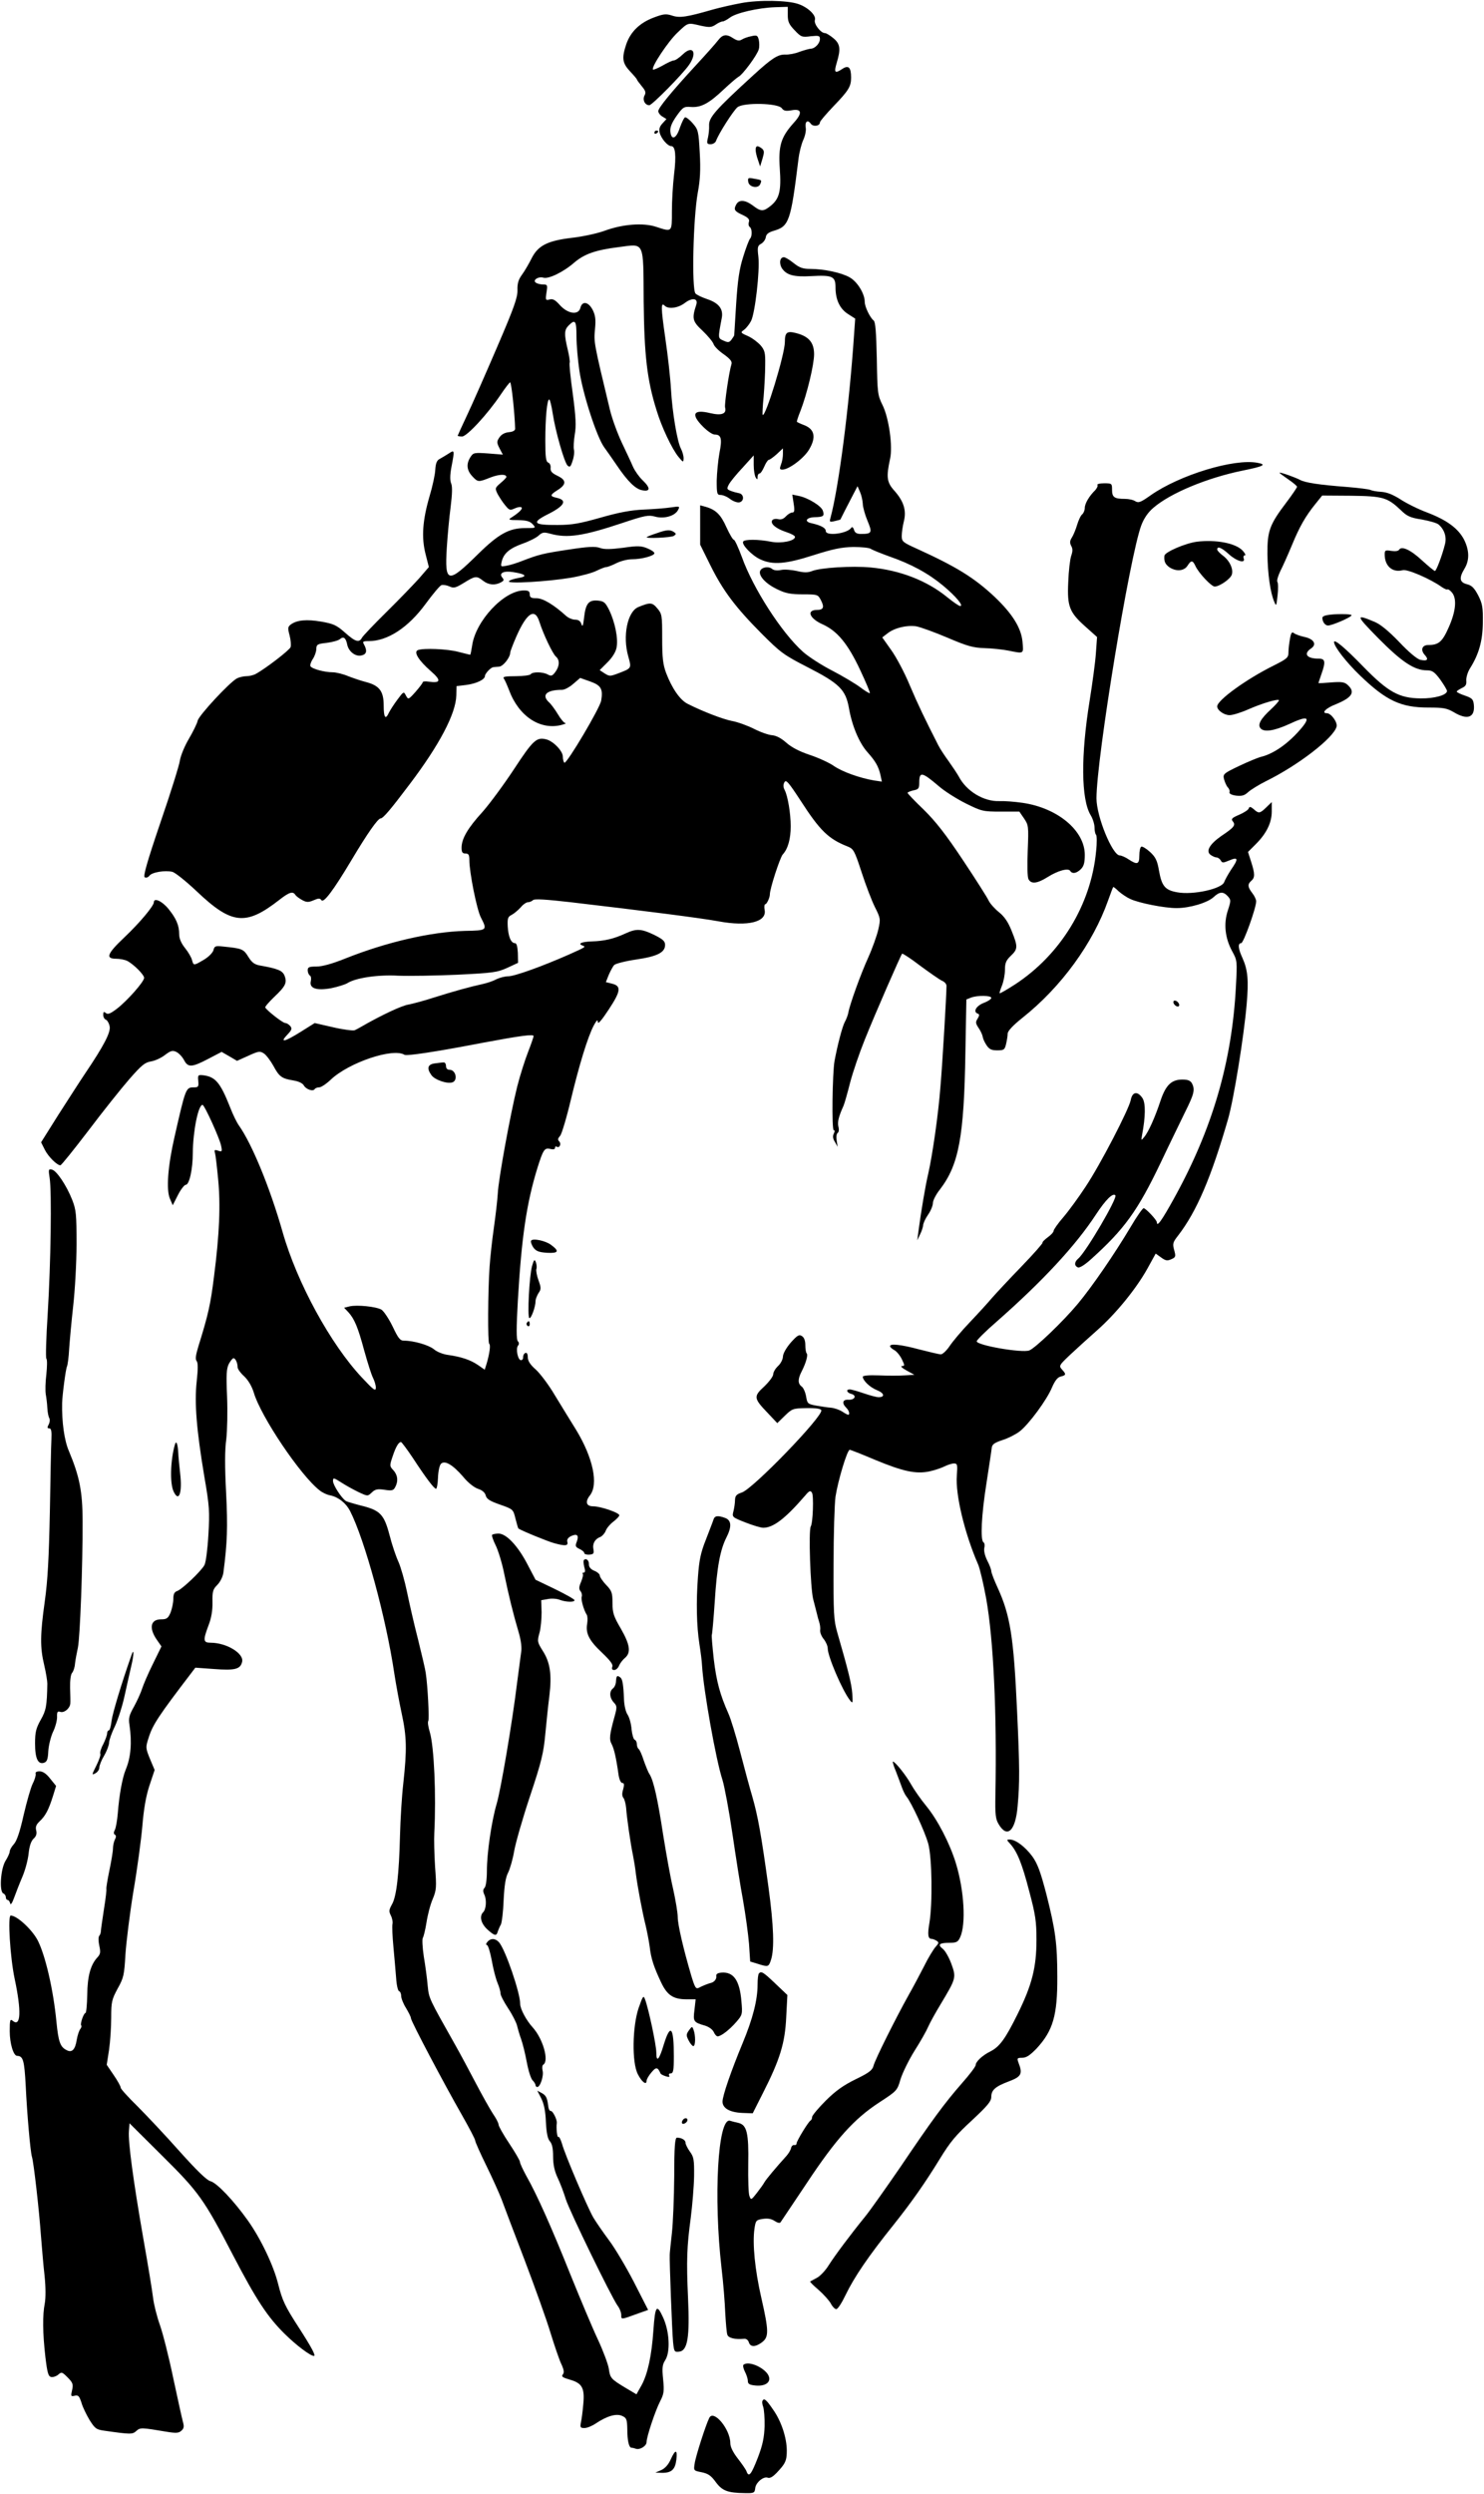
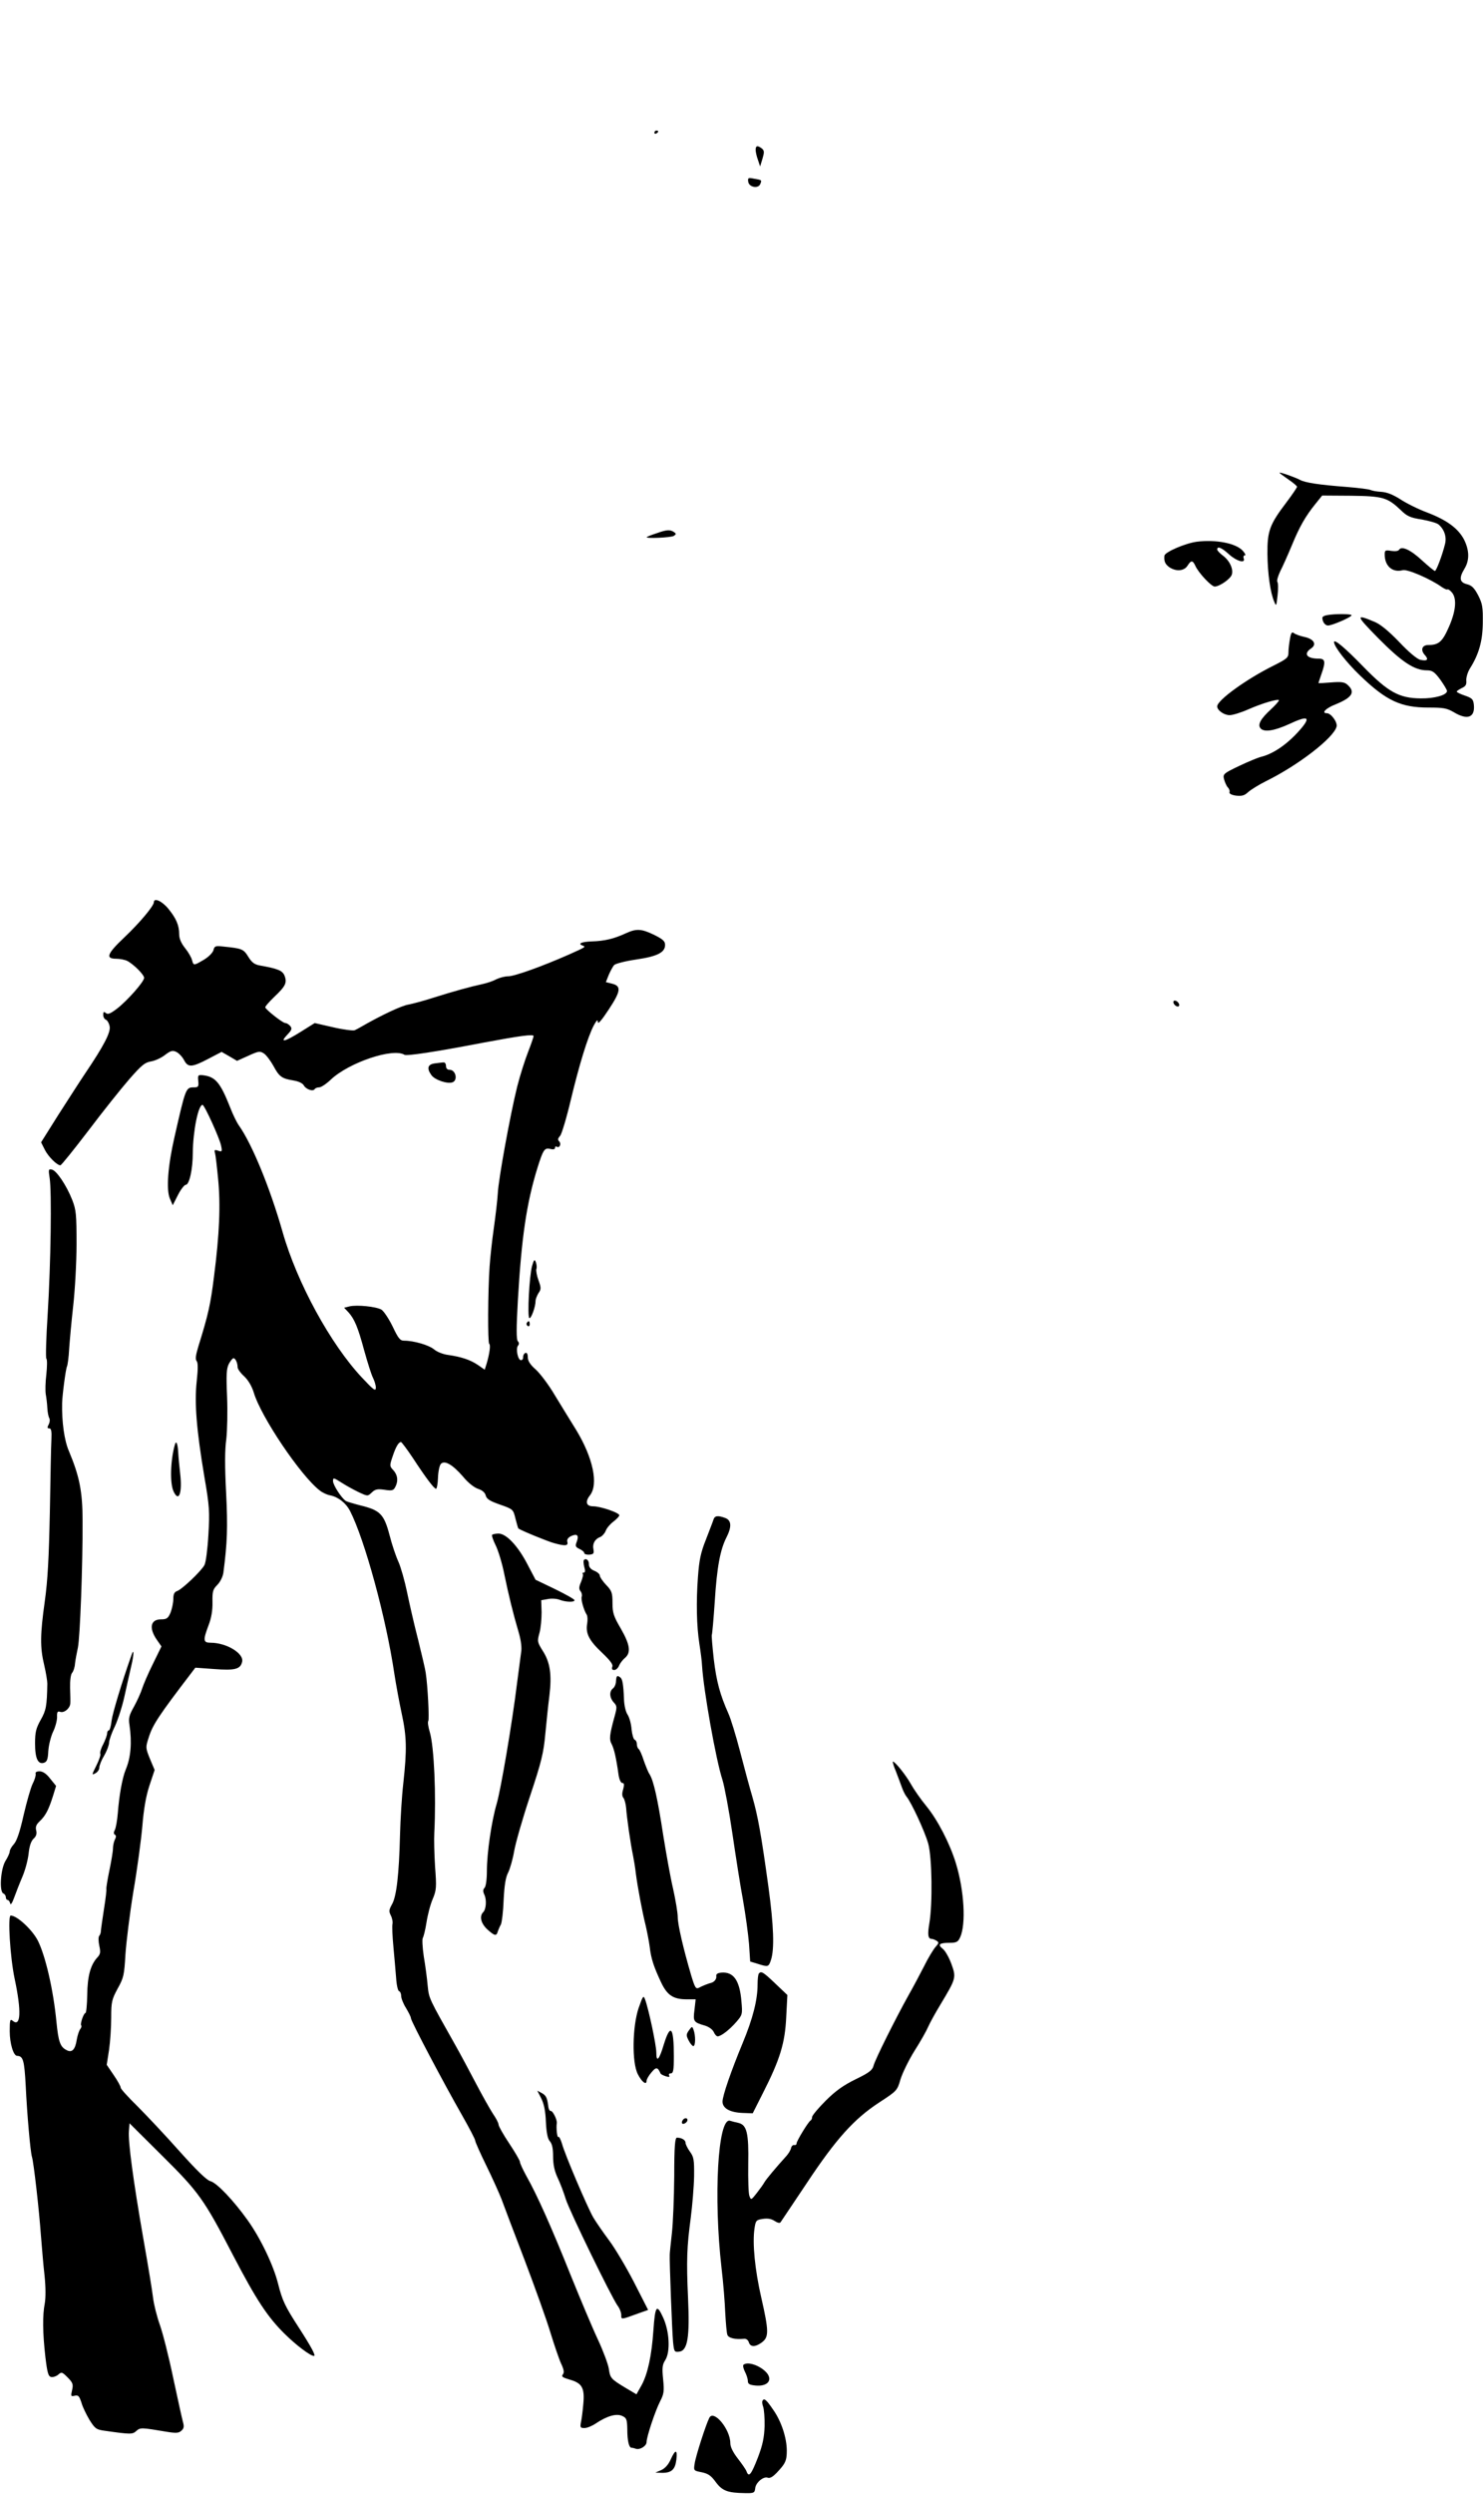
<svg xmlns="http://www.w3.org/2000/svg" version="1.0" width="762pt" height="1280pt" viewBox="0 0 762 1280" preserveAspectRatio="xMidYMid meet">
  <g transform="translate(0,1280) scale(0.1,-0.1)" fill="#000000" stroke="none">
-     <path d="M3805 12784 c-44 -8 -109 -23 -145 -33 -135 -39 -170 -44 -209 -31 -31 10 -44 9 -94 -10 -72 -27 -119 -73 -141 -136 -24 -72 -21 -97 19 -140 19 -20 35 -39 35 -41 0 -3 11 -18 25 -35 20 -24 23 -33 14 -49 -11 -22 3 -49 25 -49 14 0 171 159 204 207 44 63 20 104 -32 54 -18 -17 -38 -31 -46 -31 -7 0 -33 -12 -57 -26 -25 -14 -47 -23 -50 -21 -11 11 78 145 126 190 56 53 51 51 120 35 43 -9 53 -9 75 5 14 10 30 17 37 17 6 0 22 9 36 19 30 24 145 51 233 54 l65 2 0 -42 c0 -34 6 -48 35 -78 33 -35 38 -37 83 -31 41 4 47 3 47 -14 0 -23 -26 -50 -48 -50 -9 -1 -35 -8 -57 -16 -22 -9 -55 -15 -73 -14 -38 1 -69 -19 -163 -105 -196 -179 -230 -218 -228 -259 1 -17 -2 -46 -6 -63 -7 -29 -5 -33 14 -33 12 0 25 8 28 18 14 38 89 155 110 172 32 25 208 21 227 -5 10 -14 21 -16 50 -11 53 10 58 -14 11 -65 -65 -73 -79 -116 -71 -235 8 -115 -2 -155 -49 -192 -35 -28 -49 -28 -89 3 -40 30 -72 32 -86 5 -14 -26 -9 -34 35 -54 27 -13 35 -22 30 -36 -3 -10 -1 -21 5 -25 12 -8 13 -48 1 -60 -5 -6 -21 -47 -35 -93 -20 -63 -28 -119 -36 -240 -5 -86 -10 -159 -10 -162 0 -3 -7 -13 -14 -23 -12 -15 -17 -16 -41 -5 -29 13 -29 10 -9 116 9 46 -15 77 -75 97 -27 9 -54 22 -60 29 -20 24 -12 386 12 518 12 64 15 117 10 204 -6 111 -8 119 -36 151 -16 19 -34 32 -39 31 -6 -2 -17 -26 -27 -53 -18 -57 -44 -68 -49 -20 -2 22 7 44 32 80 33 46 38 49 75 46 51 -3 91 18 166 89 33 31 68 61 77 66 23 12 97 113 104 141 4 13 3 35 0 49 -6 23 -10 25 -39 18 -17 -3 -39 -11 -48 -17 -13 -8 -24 -6 -43 6 -36 24 -55 21 -79 -10 -12 -16 -62 -72 -112 -126 -131 -142 -194 -220 -195 -237 0 -8 9 -21 21 -28 l21 -13 -21 -23 c-14 -15 -18 -29 -14 -46 7 -30 41 -70 60 -70 21 0 26 -48 14 -146 -6 -51 -11 -136 -11 -188 0 -109 2 -107 -81 -80 -66 22 -171 14 -264 -20 -38 -14 -113 -30 -165 -36 -129 -15 -177 -40 -210 -105 -14 -28 -36 -66 -50 -85 -19 -26 -24 -46 -23 -79 1 -37 -17 -89 -104 -291 -58 -135 -127 -292 -154 -349 -27 -57 -49 -106 -49 -107 0 -2 10 -4 23 -4 25 1 130 114 198 215 22 33 44 61 48 63 7 2 24 -161 26 -238 0 -10 -12 -16 -33 -18 -21 -2 -38 -12 -48 -27 -14 -21 -14 -26 1 -56 l17 -32 -75 6 c-72 5 -77 4 -91 -18 -23 -35 -20 -68 9 -99 29 -31 31 -31 94 -6 45 17 81 18 81 2 0 -3 -13 -17 -30 -31 -29 -25 -29 -27 -15 -56 9 -16 26 -43 39 -58 21 -26 25 -27 49 -16 15 7 30 9 35 5 7 -7 -13 -27 -54 -53 -16 -10 -10 -12 37 -12 43 -1 60 -6 74 -21 18 -20 17 -20 -39 -20 -82 0 -136 -30 -241 -133 -156 -154 -172 -151 -161 31 4 64 13 160 20 212 8 65 9 102 3 118 -7 15 -7 43 1 86 17 88 16 89 -15 68 -16 -10 -36 -22 -47 -28 -13 -7 -19 -22 -21 -54 -1 -25 -14 -85 -29 -135 -36 -123 -43 -212 -21 -298 l17 -67 -50 -58 c-28 -31 -103 -109 -167 -172 -64 -63 -121 -123 -126 -132 -15 -28 -34 -22 -88 26 -43 38 -59 45 -121 56 -76 13 -125 8 -156 -14 -17 -13 -17 -19 -7 -57 6 -23 8 -50 5 -60 -6 -16 -131 -112 -180 -138 -11 -6 -33 -11 -47 -11 -14 0 -36 -5 -48 -11 -37 -19 -195 -189 -202 -217 -3 -15 -24 -57 -45 -93 -22 -37 -42 -86 -46 -110 -3 -24 -48 -168 -100 -319 -68 -200 -90 -277 -81 -282 7 -4 17 -1 24 8 13 18 80 29 118 20 15 -4 71 -49 125 -100 180 -171 252 -178 424 -44 51 40 70 46 83 25 4 -6 20 -18 35 -26 22 -12 32 -12 58 -1 25 11 33 11 40 1 11 -18 62 50 154 204 84 141 136 214 150 215 13 0 51 45 149 175 153 202 238 363 240 457 l1 47 50 6 c53 7 96 28 96 46 0 12 29 43 42 45 4 1 18 2 31 3 20 1 57 47 57 73 0 5 14 42 31 81 54 123 96 150 119 75 20 -63 68 -164 85 -178 20 -17 18 -50 -4 -79 -15 -20 -21 -22 -39 -12 -26 14 -79 14 -87 1 -3 -5 -38 -10 -77 -10 -55 0 -68 -3 -61 -12 5 -7 17 -34 27 -60 49 -132 157 -205 266 -179 19 5 30 9 23 10 -7 1 -24 21 -38 45 -14 23 -34 51 -45 61 -42 38 -14 65 66 65 13 0 39 14 58 31 l35 30 51 -18 c56 -20 67 -38 57 -98 -6 -38 -177 -326 -189 -319 -4 3 -8 17 -8 31 0 29 -49 80 -86 89 -49 12 -67 -4 -164 -152 -52 -79 -125 -178 -162 -220 -76 -83 -108 -138 -108 -184 0 -23 4 -30 20 -30 16 0 20 -7 20 -34 0 -63 38 -253 59 -294 34 -66 33 -67 -82 -69 -174 -5 -402 -57 -617 -143 -65 -26 -116 -40 -145 -40 -38 0 -45 -3 -45 -19 0 -11 5 -23 11 -27 6 -3 8 -16 5 -29 -9 -37 29 -50 105 -36 34 7 72 19 83 26 43 27 157 44 261 38 55 -2 191 0 302 5 183 9 206 12 257 35 l56 26 -1 51 c-2 33 -6 50 -15 50 -20 0 -34 33 -37 86 -2 41 1 50 20 59 13 7 33 24 46 38 12 15 29 27 38 27 8 0 20 5 26 11 7 7 64 4 194 -11 376 -44 667 -81 759 -98 151 -28 249 -3 236 59 -3 16 -1 29 4 29 7 0 23 34 23 50 -1 27 52 189 66 205 27 29 41 80 41 145 0 66 -15 155 -31 186 -8 15 -8 28 -1 40 8 15 21 0 85 -98 97 -150 141 -193 237 -231 33 -13 37 -20 74 -133 21 -65 52 -146 68 -178 29 -58 30 -62 18 -115 -7 -31 -30 -96 -52 -145 -40 -88 -95 -242 -102 -282 -2 -12 -10 -34 -19 -50 -13 -26 -37 -118 -52 -199 -11 -61 -15 -355 -4 -355 6 0 6 -6 0 -18 -6 -12 -5 -25 6 -42 l14 -25 -5 32 c-3 18 -1 35 5 39 6 3 8 18 4 32 -6 23 1 52 26 107 5 11 20 64 34 119 14 54 48 153 75 220 54 135 185 434 192 442 3 2 45 -25 93 -62 49 -36 99 -71 112 -77 13 -5 23 -17 23 -26 0 -44 -21 -402 -31 -516 -11 -145 -41 -352 -63 -449 -14 -58 -37 -195 -51 -301 l-5 -40 14 30 c9 17 15 38 16 47 0 9 11 34 25 54 14 20 25 47 25 60 0 13 16 45 37 71 96 126 123 267 130 701 l5 273 25 10 c33 12 103 11 103 -2 0 -6 -18 -18 -40 -26 -39 -16 -55 -46 -29 -55 9 -3 8 -10 -1 -25 -12 -18 -11 -25 6 -50 10 -15 19 -35 20 -44 1 -8 9 -27 19 -42 14 -21 25 -27 55 -27 35 0 39 3 46 33 4 17 8 41 8 53 1 14 27 42 76 81 199 158 362 382 440 603 13 36 24 66 26 68 1 2 14 -8 28 -22 15 -13 41 -31 59 -39 44 -21 176 -47 238 -47 68 0 158 27 190 56 31 29 50 30 73 5 17 -19 17 -22 1 -72 -23 -68 -15 -142 21 -209 27 -49 27 -51 20 -182 -20 -387 -121 -733 -319 -1090 -62 -112 -87 -147 -87 -120 0 11 -57 72 -68 72 -5 0 -36 -44 -67 -97 -81 -136 -196 -304 -271 -394 -75 -90 -218 -227 -249 -239 -37 -14 -270 26 -270 47 0 6 47 53 105 103 234 206 403 388 507 547 50 76 87 113 100 99 13 -12 -152 -293 -191 -325 -20 -17 -21 -37 -1 -45 9 -3 35 13 67 42 171 154 239 247 358 496 42 89 98 203 123 255 49 98 54 119 37 152 -8 14 -21 19 -49 19 -56 0 -85 -28 -112 -108 -28 -85 -62 -161 -84 -187 -16 -19 -16 -19 -11 10 18 94 19 165 2 190 -25 37 -52 33 -60 -10 -10 -49 -156 -331 -232 -445 -34 -52 -85 -122 -113 -155 -28 -32 -51 -65 -51 -71 0 -7 -14 -22 -31 -34 -16 -12 -28 -24 -26 -27 3 -2 -45 -57 -107 -121 -62 -64 -130 -137 -152 -162 -21 -25 -73 -82 -115 -126 -43 -45 -89 -100 -104 -123 -15 -22 -35 -41 -44 -41 -9 0 -59 12 -110 25 -97 26 -151 31 -151 17 0 -5 10 -14 23 -21 12 -7 29 -28 38 -47 15 -31 15 -34 0 -34 -9 -1 2 -11 24 -23 l40 -22 -50 -3 c-27 -2 -87 -2 -133 0 -50 2 -82 -1 -82 -7 1 -20 36 -54 73 -69 38 -15 42 -36 8 -36 -10 0 -44 9 -76 20 -32 11 -64 20 -72 20 -21 0 -15 -17 8 -23 30 -8 18 -32 -15 -30 -29 2 -35 -17 -11 -41 15 -14 20 -36 10 -36 -3 0 -17 7 -30 16 -14 9 -39 18 -57 20 -18 1 -53 7 -78 11 -42 8 -45 10 -51 47 -4 22 -14 45 -23 51 -20 15 -20 38 0 77 22 43 34 85 26 93 -4 4 -7 23 -7 42 0 23 -6 40 -18 47 -14 9 -23 4 -57 -34 -23 -27 -39 -55 -40 -71 0 -14 -11 -36 -25 -49 -14 -13 -25 -32 -25 -43 0 -10 -21 -38 -46 -62 -56 -51 -54 -61 17 -135 l50 -53 39 38 c37 36 42 38 110 39 50 1 74 -3 77 -11 11 -29 -350 -403 -408 -422 -27 -9 -34 -16 -35 -38 0 -16 -4 -42 -8 -58 -8 -30 -7 -31 62 -58 38 -15 79 -27 91 -27 52 0 114 48 215 165 21 25 27 28 35 15 10 -14 5 -156 -6 -173 -12 -20 -2 -313 12 -372 9 -33 17 -68 20 -78 2 -10 7 -28 11 -40 4 -12 7 -31 5 -43 -1 -11 7 -32 19 -46 11 -14 20 -35 20 -47 0 -41 75 -216 114 -266 15 -19 15 -16 12 35 -4 50 -19 112 -77 313 -18 62 -20 98 -19 350 0 155 5 311 10 347 13 83 60 240 73 240 5 0 63 -23 129 -51 145 -60 210 -74 279 -60 28 6 63 18 79 26 16 8 38 15 48 15 18 0 19 -6 15 -62 -8 -97 40 -298 110 -458 8 -19 27 -98 41 -175 37 -210 55 -581 47 -1008 -2 -97 1 -122 16 -147 44 -76 87 -37 98 90 11 121 11 200 -3 495 -17 374 -35 485 -98 624 -19 41 -34 80 -34 88 0 8 -9 32 -21 55 -12 24 -18 50 -15 64 3 12 2 26 -4 29 -17 11 -11 139 15 303 13 86 26 168 27 181 2 19 13 27 55 41 29 9 68 29 88 44 47 36 141 163 167 227 15 34 28 51 44 55 29 7 29 12 7 36 -17 19 -15 22 42 76 33 31 96 88 139 126 95 84 199 211 257 315 l43 78 28 -20 c23 -17 32 -18 52 -9 23 10 24 14 15 47 -9 32 -7 40 19 73 96 124 170 297 257 597 30 103 82 427 96 590 11 125 6 177 -21 238 -23 49 -25 77 -7 77 12 0 77 181 77 215 0 9 -9 28 -20 42 -24 31 -25 46 -5 63 19 16 19 36 -1 98 l-16 50 40 40 c55 55 82 110 82 168 l0 48 -28 -27 c-33 -32 -39 -33 -65 -9 -16 13 -21 14 -25 4 -2 -8 -24 -22 -49 -33 -38 -16 -43 -22 -33 -34 16 -19 7 -31 -59 -75 -60 -42 -81 -78 -55 -97 10 -7 23 -13 30 -13 7 0 17 -7 22 -15 7 -14 12 -14 45 0 45 19 47 8 8 -48 -15 -23 -31 -52 -35 -63 -11 -35 -160 -68 -241 -53 -63 11 -80 32 -94 111 -9 52 -17 69 -46 96 -20 18 -40 30 -45 27 -6 -3 -10 -24 -10 -46 0 -45 -11 -48 -55 -19 -16 11 -37 20 -45 20 -38 0 -120 200 -120 293 0 205 170 1240 230 1401 14 37 35 67 62 90 88 76 277 154 458 191 109 22 126 31 77 40 -120 23 -399 -62 -548 -166 -52 -37 -63 -41 -80 -31 -10 7 -34 12 -53 12 -54 0 -66 8 -66 46 0 33 -1 34 -41 34 -22 0 -38 -4 -34 -9 3 -5 -3 -17 -12 -27 -30 -29 -53 -68 -53 -90 0 -12 -6 -27 -13 -33 -8 -6 -19 -30 -26 -53 -7 -24 -19 -53 -27 -66 -11 -17 -12 -27 -4 -43 9 -15 8 -29 0 -52 -6 -18 -13 -78 -15 -135 -6 -125 6 -155 91 -230 l57 -51 -6 -83 c-3 -46 -18 -155 -32 -243 -46 -283 -44 -507 5 -588 11 -18 20 -46 20 -64 0 -17 4 -34 8 -37 4 -3 5 -41 0 -85 -26 -274 -182 -529 -415 -682 -42 -27 -78 -48 -80 -46 -2 2 4 20 12 40 8 20 15 56 15 80 0 35 6 49 30 72 37 35 37 47 4 129 -18 45 -37 73 -66 96 -22 18 -45 44 -52 59 -6 14 -65 107 -131 206 -89 134 -141 200 -202 260 -46 44 -83 83 -83 86 0 4 14 9 30 13 26 5 30 10 30 39 0 59 13 57 101 -18 30 -26 92 -65 138 -88 81 -40 88 -42 180 -42 l95 0 24 -35 c23 -34 24 -40 19 -164 -3 -76 -2 -137 4 -148 14 -26 45 -22 98 11 52 33 106 48 116 32 10 -17 33 -13 55 9 15 15 20 33 20 73 0 125 -140 241 -319 267 -40 6 -94 10 -120 9 -80 -3 -169 51 -208 126 -9 16 -33 52 -53 80 -20 27 -44 64 -52 80 -68 133 -105 210 -147 309 -26 63 -69 144 -95 180 l-46 65 26 20 c36 29 100 44 148 37 22 -4 94 -30 160 -58 103 -44 132 -52 191 -54 39 -1 94 -7 124 -13 80 -16 77 -18 71 47 -7 71 -53 144 -145 231 -104 97 -195 153 -397 245 -73 33 -78 37 -78 66 0 17 5 51 11 75 14 56 -1 103 -49 157 -39 43 -42 70 -22 163 15 63 -6 210 -38 275 -26 53 -27 62 -30 240 -3 135 -7 188 -16 195 -19 15 -46 71 -46 96 0 42 -38 104 -78 126 -42 24 -132 43 -202 43 -37 0 -55 6 -85 30 -21 17 -43 30 -50 30 -21 0 -26 -31 -10 -57 24 -35 61 -45 150 -40 110 6 125 -1 125 -58 0 -63 22 -110 65 -137 l36 -23 -6 -85 c-25 -370 -79 -784 -121 -938 -6 -21 -4 -22 22 -16 16 4 29 7 29 8 1 3 42 83 64 125 l24 46 13 -30 c7 -16 13 -43 14 -60 0 -16 11 -56 24 -87 26 -62 23 -68 -34 -68 -20 0 -31 6 -35 21 -4 13 -10 17 -14 11 -18 -30 -131 -45 -131 -17 0 16 -25 29 -73 40 -40 8 -28 30 17 31 44 1 50 6 41 33 -7 24 -75 66 -123 76 l-34 7 7 -46 c6 -37 4 -46 -7 -46 -8 0 -23 -9 -33 -20 -12 -13 -25 -18 -40 -14 -13 3 -26 0 -30 -6 -11 -18 20 -43 71 -60 25 -8 46 -19 46 -25 0 -21 -70 -35 -123 -25 -65 13 -136 13 -143 1 -10 -15 46 -73 89 -92 63 -29 129 -24 272 22 101 32 144 41 205 42 42 0 83 -4 90 -10 7 -5 49 -22 93 -38 113 -39 201 -87 277 -150 65 -54 108 -105 88 -105 -6 0 -35 20 -66 45 -104 85 -242 139 -394 153 -94 9 -259 -1 -302 -19 -21 -8 -40 -8 -77 1 -28 6 -64 9 -81 5 -19 -4 -36 -2 -45 5 -20 17 -59 8 -63 -13 -5 -26 34 -66 93 -93 39 -19 67 -24 127 -24 76 0 78 -1 93 -30 19 -36 13 -50 -20 -50 -56 0 -39 -44 29 -74 75 -34 129 -99 192 -233 30 -64 53 -118 50 -120 -2 -2 -24 11 -49 30 -24 18 -89 57 -143 85 -55 28 -123 72 -151 97 -110 98 -257 327 -314 487 -18 48 -36 88 -41 88 -5 0 -22 29 -38 64 -29 65 -54 90 -106 105 l-29 8 0 -101 0 -101 52 -105 c65 -131 128 -215 263 -351 98 -98 114 -110 235 -172 166 -85 197 -116 214 -211 16 -92 53 -179 95 -226 41 -46 57 -73 67 -118 l7 -33 -41 6 c-74 13 -161 44 -205 74 -24 17 -79 42 -124 57 -54 18 -94 39 -121 63 -26 23 -51 36 -72 38 -18 1 -61 16 -94 33 -34 17 -84 35 -112 40 -47 9 -151 49 -228 88 -39 19 -81 80 -111 159 -16 43 -20 78 -20 178 0 117 -1 125 -25 153 -26 31 -36 32 -97 7 -57 -23 -82 -150 -52 -254 17 -61 18 -60 -53 -87 -40 -15 -44 -15 -68 0 l-26 17 40 40 c26 26 43 54 47 77 9 46 -9 131 -38 191 -20 40 -27 46 -59 49 -47 4 -62 -16 -70 -87 -5 -43 -8 -51 -14 -33 -5 15 -15 22 -32 22 -14 0 -35 9 -47 20 -63 57 -118 90 -151 90 -28 0 -35 4 -35 20 0 16 -7 20 -30 20 -102 0 -249 -157 -266 -284 -4 -25 -8 -46 -10 -46 -2 0 -29 7 -61 15 -57 15 -178 20 -207 9 -24 -9 3 -53 66 -108 55 -48 52 -63 -12 -54 -17 3 -30 1 -30 -4 0 -4 -17 -26 -37 -49 -36 -40 -37 -40 -49 -18 -11 22 -12 21 -44 -22 -18 -24 -37 -54 -43 -66 -18 -39 -27 -26 -27 37 0 73 -22 102 -91 120 -24 6 -65 20 -91 30 -26 11 -62 20 -80 20 -41 0 -105 17 -114 31 -3 5 2 22 12 37 10 15 18 38 18 52 1 23 6 26 54 31 29 4 59 12 67 19 19 16 31 7 38 -29 8 -36 44 -63 75 -54 24 6 28 23 12 54 -10 17 -7 19 23 19 97 0 203 69 293 192 36 49 72 92 80 95 9 3 27 0 41 -6 23 -11 32 -8 75 18 58 36 65 37 98 11 28 -22 61 -25 91 -9 17 9 18 13 8 25 -19 23 7 36 56 28 65 -10 76 -22 27 -30 -23 -4 -45 -11 -49 -17 -9 -14 195 -2 317 18 52 9 112 25 133 36 21 10 43 19 50 19 7 0 30 9 52 20 22 11 57 20 80 20 50 0 115 18 115 31 0 6 -16 17 -36 25 -31 13 -50 14 -124 3 -64 -8 -97 -9 -119 -1 -24 9 -61 7 -159 -8 -134 -20 -156 -26 -237 -57 -27 -11 -65 -23 -83 -26 -31 -6 -32 -6 -26 21 10 42 40 68 107 92 34 12 72 31 83 42 19 17 27 18 60 9 87 -24 168 -12 369 55 116 39 135 42 168 33 47 -13 102 3 118 33 11 20 10 21 -37 14 -27 -4 -89 -9 -139 -11 -66 -3 -125 -14 -220 -41 -106 -30 -147 -38 -222 -38 -127 -1 -137 12 -44 58 80 41 94 69 41 81 -38 8 -37 15 3 40 46 29 46 51 0 73 -29 14 -37 23 -36 40 2 13 -4 25 -12 28 -12 5 -15 27 -15 113 0 118 9 211 20 211 4 0 12 -33 18 -72 14 -92 59 -249 76 -267 12 -11 16 -7 26 24 7 20 10 45 7 57 -3 11 -1 46 4 77 8 45 6 89 -10 210 -12 84 -19 156 -16 160 2 4 -2 34 -10 67 -19 80 -18 101 5 124 34 34 40 24 40 -57 0 -43 7 -122 15 -176 18 -121 89 -339 127 -392 16 -22 44 -62 63 -90 58 -86 98 -125 133 -131 42 -8 43 12 1 52 -17 16 -39 47 -49 69 -9 22 -36 78 -58 125 -22 47 -50 123 -61 170 -83 345 -82 344 -76 410 5 51 2 72 -12 100 -22 42 -54 47 -63 10 -10 -39 -65 -31 -106 15 -23 26 -36 33 -52 28 -21 -5 -22 -3 -16 36 6 38 5 41 -17 41 -13 0 -30 4 -37 9 -20 12 12 34 38 26 26 -8 102 28 158 77 53 45 110 65 230 80 133 17 125 36 127 -279 3 -275 17 -402 66 -558 26 -87 80 -200 113 -240 24 -29 25 -29 26 -7 0 13 -6 35 -14 50 -19 37 -44 185 -51 307 -3 55 -16 172 -29 260 -23 160 -23 186 -3 166 19 -19 69 -12 103 14 38 29 70 25 59 -9 -23 -71 -20 -85 33 -134 27 -26 52 -56 56 -68 3 -11 27 -35 52 -52 32 -23 44 -37 40 -50 -13 -41 -37 -207 -33 -223 9 -33 -18 -43 -77 -29 -87 21 -100 -6 -36 -70 22 -22 48 -40 59 -40 34 0 40 -20 25 -95 -7 -38 -13 -103 -14 -142 0 -67 2 -73 20 -73 12 0 34 -9 49 -21 16 -12 37 -19 47 -17 26 5 25 42 -1 47 -11 2 -30 7 -43 12 -20 8 -21 11 -10 32 7 14 39 53 71 87 l57 63 0 -49 c0 -27 5 -56 10 -64 8 -13 10 -12 10 3 0 9 4 17 10 17 5 0 16 16 24 35 8 19 19 35 23 35 5 0 23 13 41 29 l32 30 0 -29 c0 -16 -4 -40 -10 -54 -8 -22 -7 -26 8 -26 34 1 111 59 137 104 36 61 28 102 -23 123 -21 8 -38 16 -40 18 -2 1 6 27 18 56 34 88 70 238 70 291 0 59 -26 91 -90 108 -49 13 -60 5 -60 -45 0 -63 -100 -389 -114 -374 -2 2 0 45 5 94 4 50 8 122 8 162 1 62 -2 75 -23 100 -14 16 -43 38 -65 48 -39 17 -40 19 -21 32 11 8 27 28 36 45 21 40 46 258 38 330 -6 50 -4 57 14 67 11 6 22 21 24 33 2 16 13 25 39 33 81 23 89 47 129 370 4 33 15 77 25 98 9 20 15 48 12 62 -5 31 10 43 26 20 13 -17 47 -12 47 7 0 6 31 42 69 82 79 82 91 102 91 148 0 52 -13 65 -44 45 -39 -26 -45 -21 -30 30 22 72 18 98 -17 127 -17 14 -36 26 -43 26 -22 0 -58 47 -52 67 8 24 -35 65 -84 82 -56 20 -206 22 -295 5z" />
    <path d="M3360 12119 c0 -5 5 -7 10 -4 6 3 10 8 10 11 0 2 -4 4 -10 4 -5 0 -10 -5 -10 -11z" />
    <path d="M3880 12031 c0 -10 5 -33 12 -52 l11 -33 12 39 c10 34 10 42 -3 53 -22 17 -32 15 -32 -7z" />
    <path d="M3842 11867 c4 -28 52 -37 62 -11 8 20 9 20 -32 27 -30 6 -33 5 -30 -16z" />
    <path d="M6570 10374 c0 -2 20 -17 45 -34 25 -17 45 -34 45 -38 0 -4 -25 -41 -56 -82 -85 -112 -97 -146 -96 -263 1 -101 15 -200 35 -245 10 -25 11 -23 17 33 4 33 3 64 -1 69 -4 5 3 30 15 55 13 25 40 86 60 134 39 95 70 149 122 213 l33 41 148 -1 c165 -2 187 -9 256 -74 31 -31 49 -39 108 -48 38 -7 77 -18 85 -25 30 -25 43 -64 34 -100 -14 -58 -45 -139 -52 -139 -4 0 -33 24 -65 53 -59 55 -106 77 -119 56 -4 -7 -20 -9 -40 -6 -31 5 -34 3 -34 -18 0 -60 40 -95 93 -81 24 6 140 -44 198 -85 14 -10 28 -16 31 -14 3 3 13 -4 22 -14 28 -31 22 -97 -15 -180 -33 -75 -52 -91 -105 -91 -32 0 -41 -25 -19 -50 23 -25 14 -34 -22 -26 -17 4 -60 40 -108 91 -53 55 -95 90 -125 103 -102 43 -100 36 18 -84 120 -121 184 -164 249 -164 27 0 39 -8 68 -47 19 -27 35 -53 35 -59 0 -21 -64 -39 -135 -38 -111 1 -167 32 -295 163 -93 96 -150 144 -150 126 0 -23 64 -105 134 -172 134 -129 209 -164 350 -164 77 0 95 -3 131 -24 70 -42 109 -27 103 37 -3 29 -8 35 -45 48 -24 8 -43 17 -43 21 0 3 12 11 26 18 20 9 25 18 23 39 -1 15 7 43 19 62 46 73 65 141 66 235 1 78 -2 97 -24 140 -20 38 -33 51 -58 57 -38 10 -41 32 -12 80 26 43 25 93 -2 148 -30 58 -88 101 -190 140 -46 17 -108 48 -138 68 -38 24 -68 36 -97 38 -23 1 -48 6 -54 9 -6 4 -61 11 -122 16 -144 11 -217 22 -243 37 -25 13 -104 41 -104 36z" />
    <path d="M3370 10063 c-25 -8 -47 -17 -49 -19 -10 -9 125 -3 139 6 13 9 13 11 0 20 -20 13 -37 12 -90 -7z" />
    <path d="M6145 10020 c-59 -8 -164 -53 -166 -72 -3 -28 4 -43 24 -58 35 -24 76 -21 94 6 19 30 27 30 41 0 16 -36 82 -106 99 -106 25 0 81 39 88 61 9 29 -11 72 -46 98 -16 12 -29 26 -29 31 0 19 23 10 61 -25 40 -36 86 -48 75 -20 -3 8 0 15 6 15 6 0 1 11 -11 24 -36 39 -138 58 -236 46z" />
    <path d="M6813 9643 c-13 -2 -23 -8 -23 -13 0 -21 14 -40 29 -40 21 0 121 43 121 53 0 7 -88 8 -127 0z" />
    <path d="M6624 9523 c-4 -21 -8 -52 -8 -69 0 -29 -6 -34 -75 -69 -138 -68 -291 -178 -291 -210 0 -20 35 -45 64 -45 15 0 58 13 94 29 73 32 151 55 159 48 2 -3 -17 -25 -42 -48 -52 -48 -68 -77 -53 -96 18 -22 70 -14 147 21 94 44 112 38 65 -19 -66 -79 -143 -133 -209 -149 -16 -4 -67 -25 -113 -47 -80 -38 -83 -42 -77 -67 4 -15 12 -34 19 -42 8 -8 12 -20 9 -26 -2 -7 12 -14 34 -17 30 -3 43 0 63 19 14 12 54 37 90 55 165 81 348 222 363 280 6 22 -28 69 -50 69 -30 0 -5 26 44 45 86 35 104 63 63 100 -16 15 -31 17 -85 13 -36 -3 -65 -5 -65 -3 0 1 7 22 15 45 23 65 20 80 -14 80 -62 0 -80 25 -38 53 30 21 13 49 -38 59 -21 5 -44 13 -51 19 -10 8 -15 2 -20 -28z" />
    <path d="M790 8170 c0 -19 -73 -106 -151 -180 -89 -84 -99 -110 -43 -110 19 0 45 -5 57 -11 33 -17 87 -71 87 -87 0 -20 -87 -118 -139 -158 -34 -26 -47 -31 -57 -23 -11 9 -14 7 -14 -9 0 -11 6 -22 14 -25 7 -3 16 -18 19 -34 6 -30 -28 -97 -126 -242 -27 -40 -89 -137 -138 -213 l-88 -140 19 -38 c18 -36 63 -80 80 -80 5 0 69 80 144 178 74 98 169 217 210 264 62 71 80 86 111 91 20 3 53 18 72 33 29 22 39 25 58 16 13 -6 31 -25 40 -42 20 -39 40 -38 124 6 l69 36 40 -23 39 -23 58 26 c52 24 60 25 80 12 12 -8 34 -37 49 -64 30 -56 43 -65 104 -75 25 -4 46 -14 52 -25 11 -20 47 -33 56 -19 3 5 13 9 23 9 10 0 37 18 60 40 92 87 319 164 378 127 11 -7 159 15 403 62 193 36 260 45 260 34 0 -4 -13 -42 -29 -83 -16 -41 -41 -120 -55 -175 -35 -140 -97 -478 -100 -550 -2 -33 -11 -112 -20 -175 -9 -63 -19 -153 -22 -200 -9 -129 -10 -391 -2 -396 8 -5 2 -50 -13 -101 l-10 -32 -36 25 c-39 26 -84 41 -153 51 -25 3 -57 16 -72 29 -27 22 -104 44 -153 44 -21 0 -30 12 -59 73 -19 39 -45 78 -57 86 -27 16 -126 26 -164 17 l-28 -7 21 -22 c32 -35 50 -78 82 -197 17 -61 37 -125 45 -140 8 -16 15 -39 15 -52 -1 -19 -12 -11 -71 52 -161 171 -334 487 -408 748 -65 228 -157 451 -224 546 -11 15 -32 58 -46 95 -50 126 -75 155 -137 163 -27 3 -29 1 -26 -29 3 -29 0 -33 -21 -33 -43 0 -43 0 -101 -255 -34 -148 -43 -269 -24 -315 l15 -35 27 53 c14 28 33 52 40 52 18 0 36 80 36 163 1 113 28 247 50 247 10 0 87 -170 95 -208 7 -32 5 -34 -15 -27 -18 6 -21 4 -16 -12 3 -10 10 -70 16 -133 13 -133 7 -282 -21 -500 -18 -144 -29 -194 -80 -358 -14 -46 -17 -67 -9 -77 7 -9 7 -40 0 -104 -12 -111 -1 -248 39 -487 27 -156 28 -182 21 -301 -4 -72 -13 -141 -20 -154 -16 -31 -116 -126 -141 -134 -14 -5 -19 -16 -19 -41 0 -19 -7 -50 -14 -69 -13 -30 -20 -35 -49 -35 -54 0 -63 -44 -23 -103 l25 -36 -43 -88 c-24 -48 -49 -106 -56 -128 -7 -22 -26 -64 -42 -93 -25 -44 -29 -60 -23 -95 13 -89 7 -165 -19 -227 -18 -43 -34 -133 -41 -224 -3 -37 -10 -76 -15 -86 -7 -13 -7 -21 0 -25 7 -4 7 -12 0 -25 -5 -10 -10 -31 -10 -47 0 -15 -9 -67 -19 -115 -10 -48 -16 -89 -15 -91 2 -2 -3 -48 -12 -103 -8 -54 -16 -106 -16 -114 0 -8 -4 -20 -9 -25 -4 -6 -4 -28 1 -50 7 -33 6 -43 -10 -60 -35 -38 -51 -96 -52 -192 -1 -51 -5 -93 -9 -93 -9 0 -29 -57 -22 -64 3 -3 1 -11 -5 -19 -6 -7 -14 -32 -18 -55 -8 -51 -25 -68 -53 -52 -32 16 -41 43 -51 143 -16 167 -57 342 -96 419 -29 56 -107 128 -139 128 -16 0 -3 -214 20 -323 36 -169 32 -252 -10 -217 -13 11 -15 3 -15 -54 0 -62 19 -126 38 -126 31 -1 37 -23 44 -152 7 -148 24 -340 32 -366 9 -27 37 -275 46 -402 5 -63 13 -158 19 -210 6 -58 6 -112 1 -140 -12 -60 -11 -153 3 -275 10 -83 15 -100 30 -103 10 -2 27 4 36 12 17 15 20 14 48 -14 27 -27 30 -36 23 -66 -7 -31 -6 -33 14 -28 18 4 23 -2 34 -35 6 -23 26 -63 42 -90 28 -44 34 -49 78 -55 134 -19 142 -19 162 -1 20 18 25 18 155 -4 49 -8 63 -7 76 5 14 12 15 22 8 47 -5 18 -27 119 -50 226 -22 106 -53 228 -68 270 -15 42 -31 105 -35 139 -4 35 -27 175 -51 310 -50 287 -78 492 -73 547 l3 39 166 -165 c190 -188 216 -224 366 -513 120 -230 177 -316 265 -403 61 -60 132 -113 150 -113 11 0 -11 42 -76 143 -74 114 -86 141 -108 227 -23 93 -89 232 -156 326 -72 101 -159 193 -192 201 -19 5 -72 57 -158 153 -71 80 -168 183 -215 230 -48 47 -87 90 -87 96 0 7 -16 36 -36 65 l-36 53 12 77 c6 42 11 116 11 165 0 81 3 93 33 149 31 55 34 70 40 174 4 62 22 209 41 325 20 116 40 267 46 336 7 85 18 151 36 206 l27 81 -24 57 c-23 57 -23 59 -6 111 20 64 52 112 217 328 l22 29 97 -7 c106 -8 134 -1 143 36 12 43 -79 99 -162 99 -38 0 -39 13 -10 90 14 36 21 76 20 118 -1 55 2 66 25 89 15 15 28 42 31 62 20 155 23 232 14 411 -7 133 -7 220 1 275 5 45 7 141 4 218 -5 113 -3 144 9 168 9 16 19 29 24 29 10 0 21 -24 21 -46 0 -9 15 -30 34 -47 21 -20 39 -51 49 -83 36 -123 240 -426 338 -502 13 -11 38 -23 56 -26 41 -9 79 -39 100 -79 75 -146 185 -546 228 -837 9 -58 26 -150 38 -205 25 -116 27 -182 8 -355 -8 -69 -15 -188 -17 -265 -5 -204 -18 -317 -41 -357 -16 -29 -17 -36 -6 -58 7 -14 11 -34 8 -45 -2 -11 0 -62 5 -115 5 -52 11 -124 14 -160 2 -35 9 -66 15 -68 6 -2 11 -13 11 -25 0 -12 11 -40 25 -62 13 -22 25 -45 25 -52 0 -15 171 -338 262 -497 37 -65 68 -124 68 -131 0 -6 25 -63 56 -126 31 -63 66 -141 79 -174 12 -33 65 -173 118 -311 52 -137 112 -304 132 -370 20 -65 45 -139 56 -163 15 -32 17 -46 9 -56 -9 -11 -1 -16 37 -27 62 -18 76 -42 68 -126 -3 -34 -8 -76 -12 -92 -5 -27 -3 -30 18 -30 14 0 40 11 59 24 57 38 105 52 135 38 22 -10 25 -17 26 -69 0 -59 9 -95 22 -94 4 0 13 -2 21 -5 21 -8 56 14 56 34 0 27 45 162 70 210 19 37 21 51 15 112 -6 58 -4 75 10 97 28 42 23 148 -10 220 -33 72 -41 62 -50 -66 -9 -130 -29 -222 -60 -280 l-27 -48 -54 32 c-78 47 -81 51 -88 100 -4 24 -29 91 -55 147 -27 57 -90 207 -141 333 -98 245 -173 413 -227 508 -18 33 -33 65 -33 72 0 7 -25 50 -55 95 -30 45 -55 89 -55 97 0 8 -13 33 -29 56 -15 23 -55 94 -88 157 -33 63 -80 151 -105 195 -137 243 -135 238 -142 305 -3 36 -12 103 -20 150 -7 47 -9 90 -5 95 4 6 13 42 19 80 6 39 20 93 32 120 19 46 20 60 12 165 -4 63 -6 142 -4 175 10 193 -1 441 -23 516 -8 26 -12 52 -8 57 6 10 -3 184 -13 247 -2 17 -20 93 -39 170 -20 77 -45 187 -57 245 -12 58 -32 128 -44 155 -13 28 -34 90 -46 138 -28 106 -48 127 -147 151 -38 10 -73 20 -78 24 -23 16 -65 82 -65 101 0 19 2 19 43 -7 23 -15 63 -37 88 -49 47 -22 47 -22 68 -2 18 17 29 19 65 14 38 -6 46 -4 55 13 17 31 13 63 -9 87 -20 21 -20 24 -4 71 16 49 31 74 43 74 3 0 31 -37 61 -82 66 -101 109 -158 119 -158 4 0 9 26 10 58 1 31 8 63 15 70 20 20 61 -5 114 -66 24 -30 56 -55 76 -62 22 -7 36 -19 40 -34 4 -18 21 -29 73 -47 68 -24 68 -24 80 -73 7 -26 13 -49 15 -50 20 -13 153 -67 183 -75 58 -16 74 -14 68 7 -3 12 4 22 21 30 30 13 40 3 27 -31 -8 -21 -6 -26 15 -36 13 -6 24 -15 24 -21 0 -5 12 -9 26 -8 22 2 25 6 21 28 -6 28 8 53 36 63 9 4 22 18 27 31 5 14 23 35 39 47 17 13 31 28 31 33 0 13 -96 46 -134 46 -36 0 -43 23 -17 56 45 57 16 193 -70 335 -29 46 -78 127 -110 179 -31 53 -76 112 -98 132 -29 25 -41 45 -41 63 0 17 -5 25 -12 22 -7 -2 -12 -12 -12 -21 1 -9 -4 -16 -11 -16 -16 0 -28 59 -15 75 6 7 6 15 -1 22 -8 8 -8 68 0 209 19 323 44 498 101 682 29 92 36 103 65 96 16 -4 25 -2 25 6 0 6 4 9 9 5 14 -8 25 15 12 28 -8 8 -7 15 5 28 8 9 33 92 55 185 44 183 87 323 118 382 15 27 20 32 21 17 0 -13 20 10 56 65 62 94 65 120 17 132 l-32 8 15 38 c9 20 21 43 28 50 7 7 57 20 112 28 109 16 149 36 149 75 0 19 -11 29 -55 51 -66 32 -92 34 -148 8 -61 -28 -108 -39 -174 -41 -54 -2 -74 -12 -45 -22 16 -6 14 -7 -73 -46 -136 -60 -278 -111 -310 -111 -17 0 -44 -7 -61 -15 -16 -9 -48 -20 -72 -25 -60 -13 -148 -37 -252 -70 -49 -16 -107 -31 -127 -35 -35 -5 -143 -56 -245 -115 -10 -6 -24 -13 -32 -17 -8 -3 -57 3 -109 15 l-96 22 -72 -45 c-83 -52 -110 -58 -69 -15 23 24 26 32 15 45 -7 8 -18 15 -25 15 -13 0 -97 66 -103 80 -2 4 20 29 47 55 57 54 66 72 52 108 -10 26 -34 36 -124 52 -29 5 -43 14 -62 45 -25 40 -31 43 -132 53 -37 4 -42 2 -47 -19 -4 -13 -24 -34 -49 -49 -53 -31 -53 -31 -61 -2 -3 13 -19 41 -36 62 -20 25 -30 49 -30 71 0 45 -15 81 -56 131 -32 39 -74 58 -74 33z" />
    <path d="M6026 7662 c-3 -6 1 -15 8 -21 8 -7 17 -8 20 -3 3 6 -1 15 -8 21 -8 7 -17 8 -20 3z" />
    <path d="M2233 7343 c-37 -5 -43 -25 -18 -60 17 -25 83 -47 109 -37 28 11 16 64 -15 64 -12 0 -19 7 -19 20 0 11 -6 19 -12 18 -7 0 -28 -3 -45 -5z" />
    <path d="M255 6754 c11 -71 6 -435 -10 -694 -8 -123 -11 -228 -7 -232 5 -5 4 -41 0 -81 -5 -39 -6 -85 -3 -102 3 -16 7 -48 8 -70 1 -22 6 -46 10 -52 4 -7 3 -22 -3 -33 -8 -15 -8 -20 3 -20 10 0 13 -14 11 -57 -2 -32 -5 -200 -8 -373 -5 -235 -11 -351 -26 -457 -24 -172 -25 -236 -3 -328 9 -38 16 -81 16 -95 -2 -114 -6 -137 -34 -186 -24 -43 -29 -63 -29 -121 0 -77 15 -109 46 -99 15 5 20 17 22 60 2 30 13 74 24 98 12 24 21 58 21 76 -1 27 2 32 17 27 20 -6 49 18 51 43 1 9 0 45 -1 80 -1 37 3 69 10 77 7 8 14 29 15 47 2 18 9 56 15 83 11 54 25 420 24 650 0 151 -16 229 -70 358 -24 55 -37 150 -35 247 1 42 19 178 25 188 3 6 9 46 11 89 3 43 12 143 21 223 9 80 17 222 17 315 0 152 -2 176 -22 227 -29 74 -81 152 -105 156 -17 4 -18 0 -11 -44z" />
-     <path d="M2727 6433 c-3 -5 2 -20 11 -34 14 -19 27 -25 71 -28 59 -3 65 8 20 41 -28 21 -94 35 -102 21z" />
    <path d="M2732 6303 c-14 -49 -25 -260 -14 -267 9 -5 32 58 32 88 0 9 7 27 15 40 14 20 14 27 0 66 -9 24 -13 50 -11 57 3 7 2 22 -2 34 -7 19 -10 16 -20 -18z" />
    <path d="M2705 6011 c-3 -5 -1 -12 5 -16 5 -3 10 1 10 9 0 18 -6 21 -15 7z" />
    <path d="M897 5383 c-22 -80 -25 -195 -6 -236 27 -59 46 -10 34 92 -4 36 -9 85 -10 109 -3 48 -11 63 -18 35z" />
    <path d="M3664 5003 c-3 -10 -21 -56 -39 -103 -27 -67 -35 -107 -41 -190 -10 -131 -7 -254 7 -345 6 -38 13 -89 14 -115 8 -127 72 -486 105 -585 10 -33 33 -154 50 -270 17 -115 41 -271 55 -345 13 -74 27 -176 31 -225 l6 -91 39 -12 c54 -17 56 -16 68 21 18 55 14 174 -13 372 -37 270 -55 368 -83 465 -14 47 -42 151 -63 232 -21 81 -48 169 -60 195 -43 97 -61 163 -75 279 -7 65 -12 121 -10 124 2 4 9 80 15 170 11 177 28 267 60 330 28 55 26 88 -6 100 -37 14 -54 12 -60 -7z" />
    <path d="M2527 4924 c-3 -4 5 -28 18 -54 13 -26 34 -94 45 -151 22 -106 44 -197 75 -302 10 -35 15 -74 11 -95 -3 -21 -12 -92 -21 -159 -25 -205 -83 -544 -104 -617 -27 -91 -51 -255 -51 -348 0 -43 -5 -79 -12 -86 -8 -8 -9 -18 -1 -35 13 -27 9 -75 -6 -90 -21 -21 -11 -58 21 -88 38 -34 47 -36 54 -11 3 9 10 26 16 36 5 10 12 67 14 125 4 77 10 116 23 141 10 20 24 69 31 110 7 41 43 167 81 281 59 177 70 222 79 320 6 63 15 151 21 197 13 108 4 171 -34 230 -28 45 -29 49 -17 92 7 25 11 73 11 106 l-2 62 34 6 c19 4 47 2 61 -4 33 -12 76 -13 76 -2 0 5 -45 30 -100 57 l-100 48 -41 78 c-49 95 -109 159 -149 159 -14 0 -29 -3 -33 -6z" />
    <path d="M2998 4794 c-3 -3 -2 -19 2 -35 6 -19 5 -29 -2 -29 -6 0 -9 -3 -6 -6 4 -3 0 -21 -8 -41 -12 -27 -12 -38 -3 -49 6 -7 9 -20 6 -28 -5 -13 10 -68 26 -93 4 -7 5 -27 2 -45 -9 -50 10 -87 76 -149 42 -40 58 -61 53 -72 -4 -12 -1 -17 10 -17 9 0 20 10 25 23 5 12 19 30 30 39 32 27 26 68 -21 150 -37 63 -43 81 -43 132 0 53 -4 63 -33 93 -17 18 -32 40 -32 47 0 8 -13 19 -28 25 -19 8 -28 19 -28 33 1 21 -15 34 -26 22z" />
    <path d="M676 4309 c-50 -141 -98 -300 -103 -339 -3 -28 -10 -50 -14 -50 -5 0 -9 -7 -9 -15 0 -9 -9 -34 -20 -56 -12 -22 -18 -44 -15 -49 3 -5 -6 -32 -20 -60 -24 -48 -25 -51 -5 -40 11 6 20 19 20 29 0 11 11 39 25 62 14 24 25 54 25 66 0 11 13 50 30 84 16 35 39 106 50 158 12 53 27 123 35 156 13 54 13 89 1 54z" />
    <path d="M3163 4173 c0 -15 -8 -32 -15 -37 -20 -15 -19 -47 3 -72 18 -19 18 -24 4 -75 -25 -91 -28 -115 -14 -140 12 -23 23 -70 35 -156 4 -26 12 -43 20 -43 9 0 10 -8 4 -32 -7 -21 -6 -36 1 -44 6 -8 12 -31 14 -51 3 -49 23 -186 35 -243 5 -25 12 -67 15 -95 8 -63 32 -193 50 -265 7 -30 17 -80 21 -110 7 -62 21 -103 59 -184 31 -65 62 -86 131 -86 l46 0 -6 -54 c-8 -60 -5 -64 54 -81 20 -6 39 -20 45 -33 5 -12 14 -22 20 -22 17 0 60 33 95 73 32 37 33 40 27 107 -9 107 -40 152 -103 147 -21 -2 -28 -8 -26 -19 2 -14 -11 -30 -28 -34 -11 -2 -46 -16 -62 -25 -15 -7 -20 1 -39 64 -40 136 -69 260 -69 299 0 22 -11 87 -24 146 -14 59 -36 184 -51 277 -28 184 -49 276 -69 309 -8 11 -21 45 -31 73 -9 29 -21 55 -26 58 -5 4 -9 15 -9 25 0 10 -5 20 -11 22 -6 2 -13 26 -16 53 -2 28 -11 61 -20 75 -10 14 -18 49 -19 80 -3 78 -8 104 -19 112 -16 12 -20 9 -22 -19z" />
    <path d="M4601 3708 c11 -29 25 -66 31 -83 6 -16 16 -37 23 -45 27 -34 94 -180 111 -240 20 -72 23 -309 6 -410 -10 -58 -7 -80 12 -80 6 0 18 -5 26 -10 12 -8 11 -12 -7 -32 -11 -13 -38 -57 -58 -98 -21 -41 -57 -109 -81 -151 -63 -113 -172 -330 -179 -361 -6 -22 -23 -35 -91 -68 -61 -30 -102 -58 -154 -110 -38 -38 -70 -76 -70 -84 0 -8 -4 -16 -8 -18 -10 -4 -72 -105 -72 -118 0 -6 -5 -9 -12 -8 -6 2 -14 -5 -16 -15 -2 -10 -13 -29 -25 -42 -50 -55 -103 -118 -112 -134 -5 -10 -23 -34 -39 -55 -29 -37 -30 -37 -38 -15 -5 12 -7 86 -6 163 3 160 -7 202 -51 212 -14 3 -34 8 -43 11 -62 16 -85 -392 -43 -757 9 -74 17 -178 19 -230 3 -52 7 -103 11 -112 7 -17 38 -24 87 -20 9 1 20 -7 23 -18 8 -26 35 -25 69 1 34 27 34 57 -5 228 -33 144 -46 279 -35 354 6 42 9 45 42 50 25 4 44 1 61 -10 15 -10 27 -13 31 -7 4 6 64 96 134 200 151 228 244 331 373 415 90 59 92 60 109 119 10 32 42 98 72 146 30 47 61 102 69 121 8 19 37 72 65 118 79 132 81 136 55 207 -12 33 -32 68 -44 77 -28 22 -18 31 34 31 36 0 44 4 55 28 31 67 21 241 -22 381 -31 101 -93 221 -151 292 -29 35 -65 87 -80 114 -25 45 -81 115 -92 115 -3 0 4 -24 16 -52z" />
    <path d="M183 3698 c2 -7 -4 -30 -15 -51 -10 -20 -31 -94 -47 -163 -19 -85 -35 -132 -50 -148 -11 -12 -21 -29 -21 -37 0 -8 -10 -30 -22 -49 -25 -41 -33 -160 -10 -167 6 -3 12 -11 12 -19 0 -8 4 -14 9 -14 5 0 11 -8 13 -17 2 -11 10 -1 20 27 9 25 28 74 43 109 15 35 29 89 32 120 4 37 12 62 25 75 14 12 18 26 14 42 -5 18 0 31 17 47 30 28 46 58 68 127 l17 55 -30 37 c-20 26 -38 38 -55 38 -15 0 -23 -5 -20 -12z" />
-     <path d="M5187 3338 c36 -40 61 -101 98 -244 32 -120 37 -154 37 -249 0 -141 -23 -232 -98 -383 -62 -125 -91 -165 -138 -189 -41 -20 -76 -53 -76 -70 0 -8 -32 -50 -71 -94 -90 -103 -154 -190 -316 -430 -73 -106 -154 -221 -180 -253 -74 -91 -155 -199 -188 -251 -16 -26 -43 -55 -60 -64 -16 -9 -32 -17 -35 -19 -2 -2 17 -21 43 -43 26 -23 54 -54 63 -70 8 -16 21 -29 28 -29 8 0 29 33 48 73 44 91 117 199 248 362 90 113 161 214 235 335 56 91 81 121 170 203 76 71 95 94 95 116 0 36 21 54 93 81 61 23 69 38 47 94 -9 24 -7 26 19 26 21 0 40 13 74 48 84 91 107 170 106 367 0 172 -10 241 -55 420 -31 119 -46 160 -73 198 -37 50 -86 87 -116 87 -17 0 -17 -2 2 -22z" />
-     <path d="M2503 2835 c-8 -9 -9 -15 -2 -17 6 -2 16 -37 24 -78 7 -41 20 -92 29 -114 9 -21 16 -46 16 -56 0 -10 18 -44 39 -76 22 -33 42 -73 46 -89 4 -17 13 -48 21 -70 8 -22 21 -75 29 -118 8 -43 21 -85 30 -93 8 -8 15 -20 15 -25 0 -5 4 -9 9 -9 15 0 34 58 27 84 -3 14 -2 28 4 31 30 19 -2 132 -54 190 -34 37 -65 96 -65 121 1 54 -76 280 -109 317 -18 20 -42 22 -59 2z" />
    <path d="M3897 2673 c-4 -3 -7 -29 -7 -57 0 -80 -25 -176 -76 -299 -61 -147 -104 -272 -104 -302 0 -34 37 -55 101 -58 l54 -2 53 105 c87 171 113 256 119 388 l6 114 -62 59 c-62 59 -72 65 -84 52z" />
    <path d="M3279 2495 c-32 -96 -35 -279 -4 -339 20 -40 45 -59 45 -34 0 7 11 27 25 43 24 29 32 28 47 -6 2 -4 14 -10 27 -14 16 -5 21 -4 17 4 -4 6 0 11 8 11 13 0 16 15 16 88 0 150 -17 171 -51 62 -24 -81 -39 -97 -39 -43 0 38 -40 226 -58 273 -8 22 -11 18 -33 -45z" />
    <path d="M3537 2380 c-14 -20 -14 -26 -1 -51 8 -16 19 -29 24 -29 12 0 12 56 1 84 -7 19 -8 18 -24 -4z" />
    <path d="M2779 2032 c14 -28 22 -65 24 -121 3 -57 9 -86 20 -99 12 -13 17 -37 17 -78 0 -41 7 -75 23 -109 13 -27 32 -77 42 -110 19 -61 232 -498 266 -547 11 -14 19 -36 19 -48 0 -24 -3 -25 87 8 l51 18 -74 145 c-41 79 -99 176 -128 214 -29 39 -65 91 -80 116 -32 57 -144 319 -160 377 -7 23 -15 39 -19 36 -6 -7 -12 47 -8 70 3 17 -21 65 -31 63 -6 -1 -12 11 -13 27 -6 42 -11 53 -35 66 l-21 11 20 -39z" />
    <path d="M3505 1919 c-4 -6 -5 -13 -2 -16 7 -7 27 6 27 18 0 12 -17 12 -25 -2z" />
    <path d="M3462 1633 c-1 -109 -6 -241 -12 -293 -6 -52 -11 -102 -11 -110 -2 -30 12 -397 17 -448 5 -51 7 -53 32 -50 43 5 54 76 45 273 -9 196 -6 267 14 415 8 63 16 159 17 212 1 86 -2 100 -22 127 -12 17 -22 37 -22 45 0 14 -20 26 -44 26 -10 0 -14 -44 -14 -197z" />
    <path d="M3817 664 c-3 -4 0 -19 8 -35 8 -15 15 -37 15 -47 0 -16 8 -21 41 -24 59 -5 87 26 57 64 -32 38 -100 62 -121 42z" />
    <path d="M3916 481 c-4 -5 -2 -20 3 -33 4 -12 8 -57 7 -98 -2 -58 -9 -95 -35 -163 -34 -87 -46 -102 -58 -69 -3 9 -24 39 -45 66 -24 31 -38 59 -38 78 0 72 -86 175 -108 130 -17 -33 -70 -197 -75 -234 -6 -37 -5 -37 36 -45 33 -7 48 -17 72 -50 33 -45 61 -56 150 -57 47 -1 50 1 53 26 3 28 42 61 64 53 15 -5 33 8 71 53 22 27 27 44 27 86 0 65 -28 151 -70 210 -34 50 -46 61 -54 47z" />
    <path d="M3444 179 c-12 -27 -29 -46 -49 -55 l-30 -13 36 -1 c47 0 66 17 72 68 6 53 -5 54 -29 1z" />
  </g>
</svg>